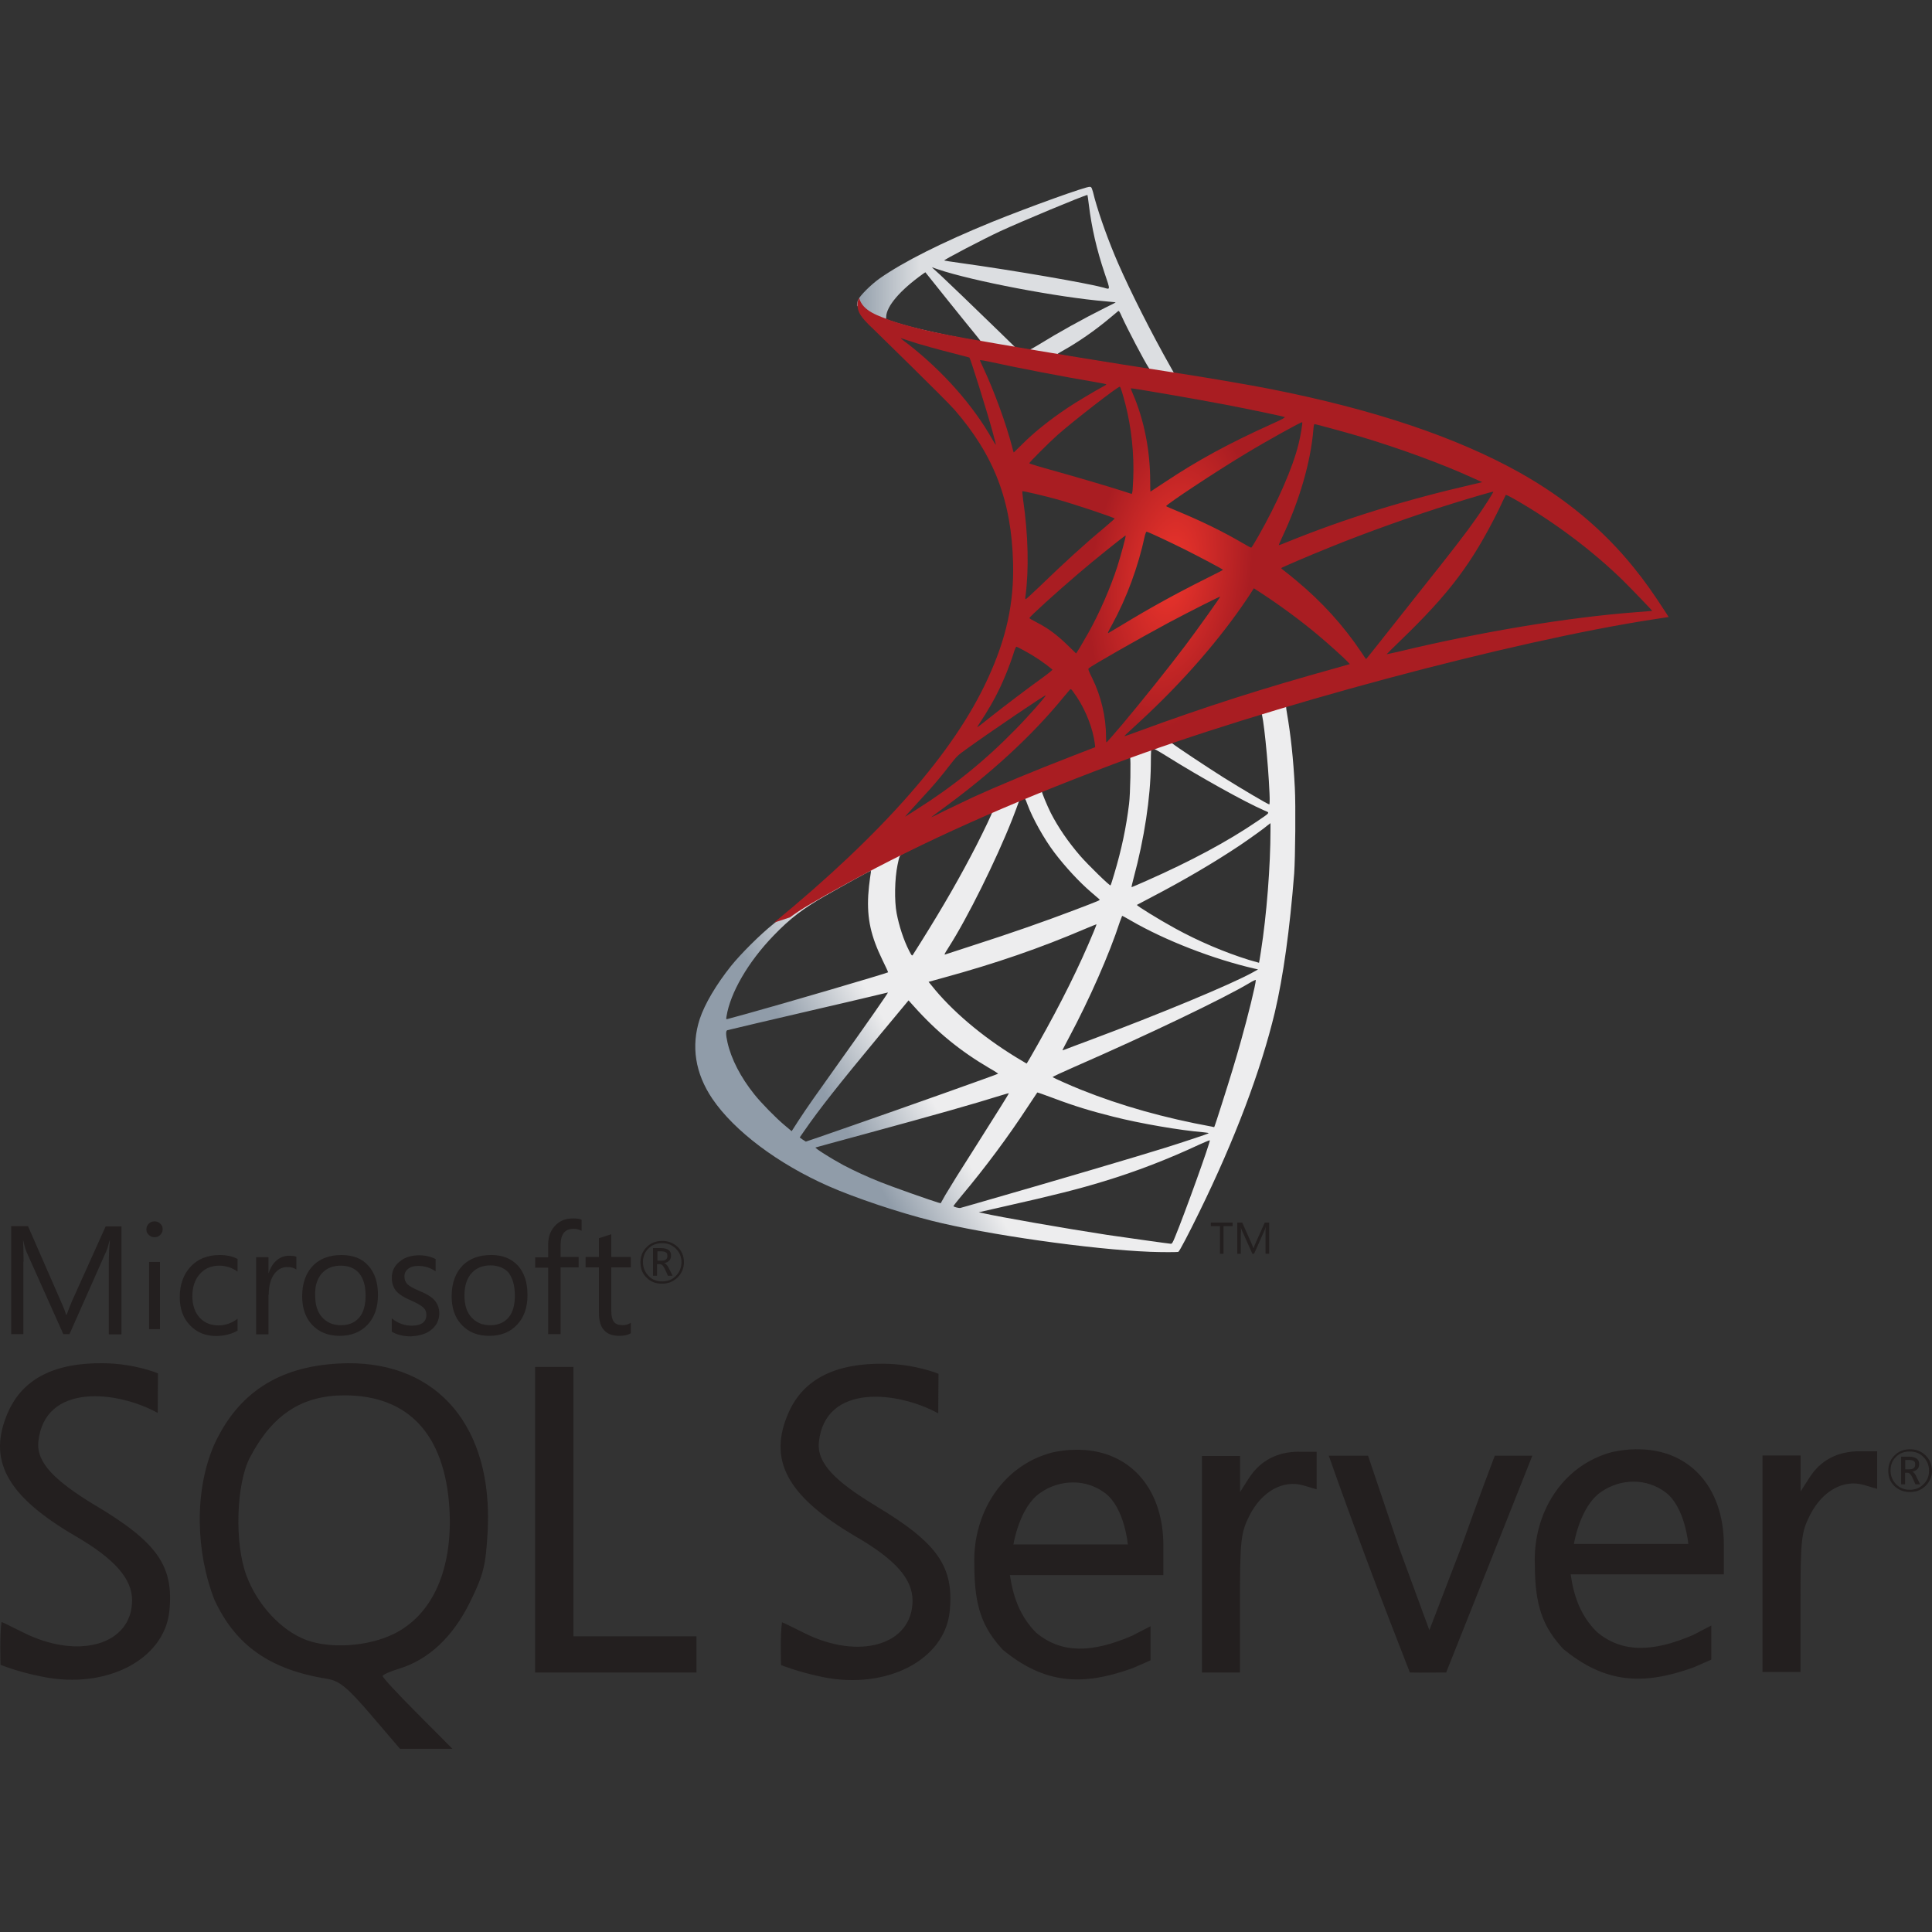
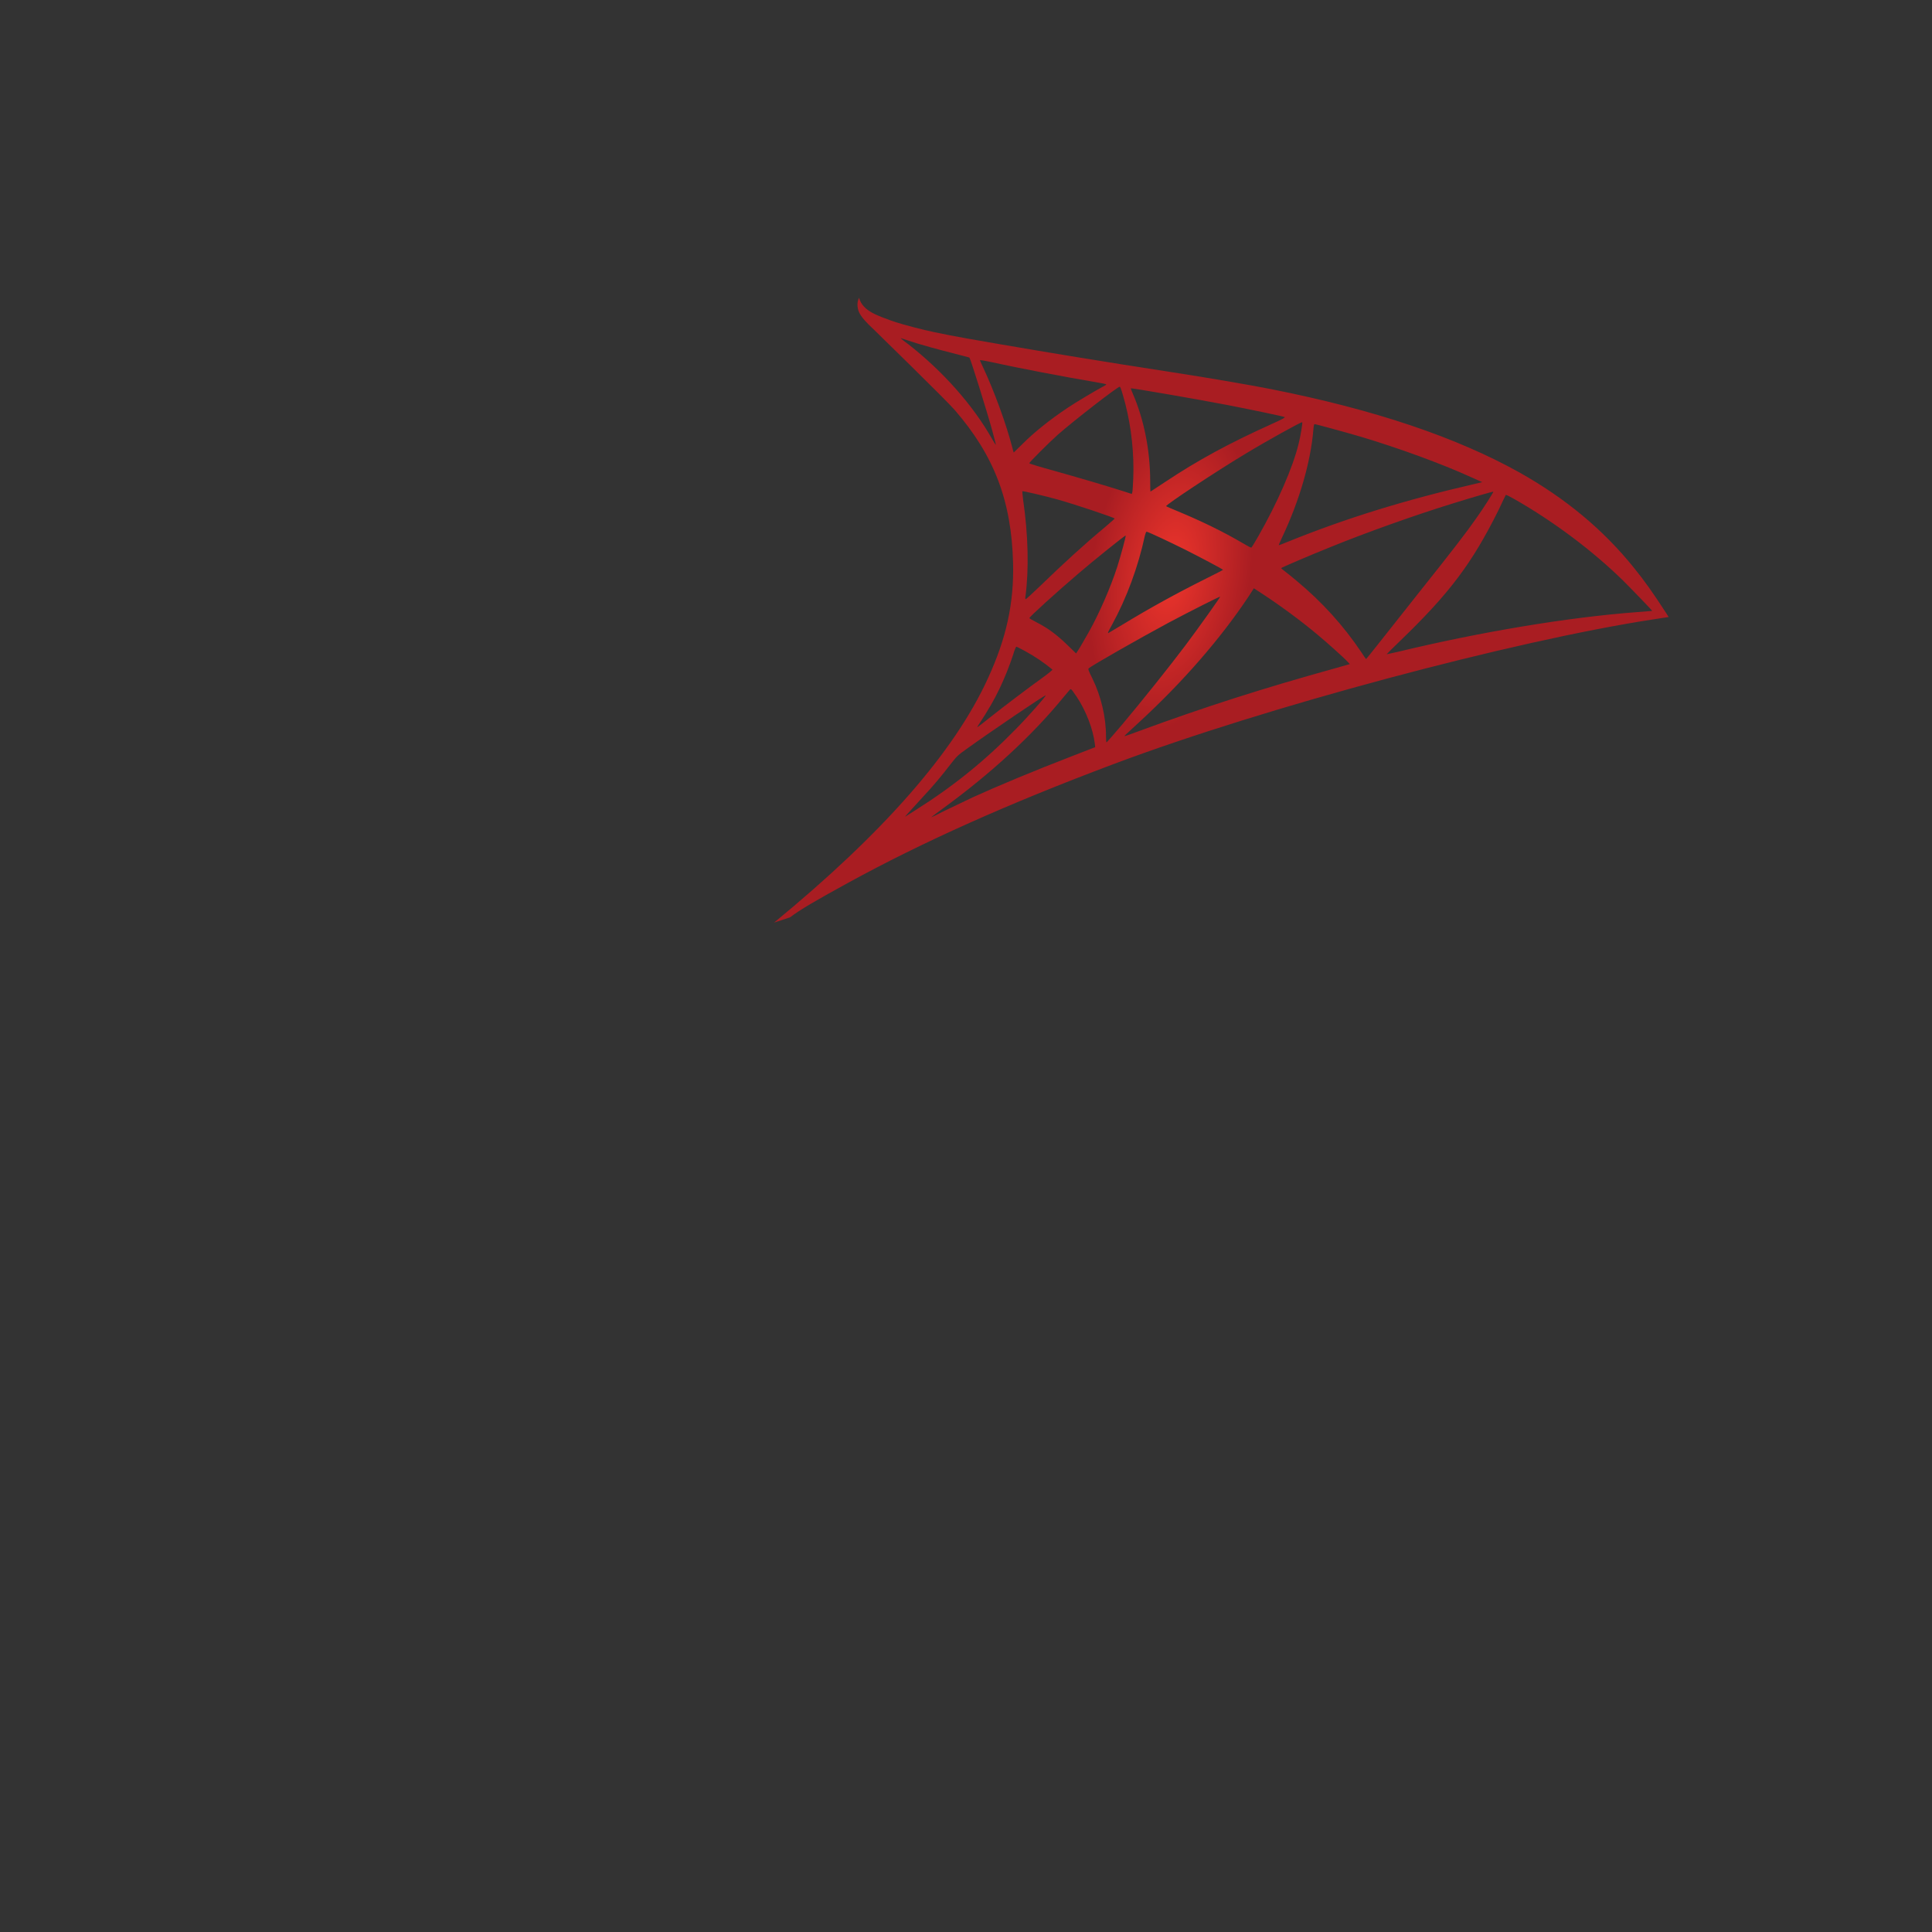
<svg xmlns="http://www.w3.org/2000/svg" width="30" height="30" viewBox="0 0 30 30" fill="none">
  <rect x="0" y="0" width="30" height="30" fill="#333333" stroke="none" />
  <g clip-path="url(#clip0)">
-     <path d="M20.339 10.623L17.026 11.705L14.143 12.977L13.337 13.19C13.132 13.385 12.916 13.583 12.684 13.783C12.428 14.004 12.19 14.204 12.007 14.349C11.805 14.51 11.504 14.81 11.351 15C11.123 15.286 10.943 15.589 10.866 15.822C10.728 16.242 10.795 16.668 11.061 17.061C11.401 17.562 12.08 18.073 12.871 18.421C13.275 18.599 13.953 18.827 14.464 18.955C15.313 19.17 16.956 19.403 17.86 19.438C18.043 19.445 18.288 19.445 18.298 19.438C18.318 19.425 18.458 19.157 18.621 18.824C19.177 17.69 19.578 16.626 19.796 15.717C19.926 15.166 20.028 14.432 20.096 13.563C20.113 13.32 20.121 12.506 20.106 12.231C20.083 11.78 20.043 11.415 19.981 11.056C19.971 11.004 19.968 10.956 19.973 10.954C19.983 10.946 20.013 10.936 20.422 10.818L20.339 10.623V10.623H20.339V10.623ZM19.583 11.066C19.613 11.066 19.693 11.835 19.713 12.321C19.718 12.424 19.715 12.491 19.71 12.491C19.69 12.491 19.287 12.253 18.999 12.073C18.749 11.915 18.273 11.6 18.198 11.54C18.173 11.522 18.175 11.52 18.381 11.45C18.729 11.332 19.555 11.066 19.583 11.066ZM17.895 11.622C17.917 11.622 17.975 11.655 18.113 11.74C18.628 12.063 19.33 12.454 19.63 12.584C19.723 12.624 19.733 12.609 19.52 12.754C19.064 13.065 18.496 13.37 17.8 13.678C17.677 13.733 17.574 13.776 17.572 13.776C17.567 13.776 17.582 13.713 17.602 13.638C17.77 13.015 17.865 12.383 17.87 11.878C17.872 11.627 17.872 11.627 17.895 11.62C17.89 11.622 17.892 11.622 17.895 11.622ZM17.547 11.755C17.562 11.77 17.552 12.331 17.532 12.484C17.487 12.849 17.416 13.19 17.301 13.573C17.274 13.666 17.249 13.743 17.244 13.748C17.234 13.761 16.891 13.425 16.778 13.295C16.583 13.07 16.43 12.844 16.317 12.624C16.26 12.511 16.169 12.291 16.177 12.283C16.217 12.256 17.537 11.745 17.547 11.755ZM15.909 12.399C15.912 12.399 15.914 12.399 15.916 12.401C15.921 12.406 15.939 12.446 15.954 12.491C16.034 12.709 16.215 13.03 16.37 13.235C16.54 13.46 16.763 13.701 16.948 13.858C17.008 13.909 17.063 13.956 17.071 13.964C17.086 13.979 17.091 13.976 16.683 14.132C16.209 14.312 15.694 14.492 15.103 14.682C14.961 14.728 14.82 14.774 14.68 14.82C14.657 14.828 14.664 14.815 14.729 14.712C15.023 14.254 15.468 13.355 15.719 12.719C15.761 12.609 15.804 12.499 15.811 12.474C15.821 12.439 15.834 12.426 15.866 12.409C15.884 12.404 15.902 12.399 15.909 12.399ZM15.408 12.606C15.416 12.611 15.288 12.879 15.163 13.125C14.92 13.598 14.654 14.064 14.299 14.63C14.239 14.727 14.181 14.818 14.174 14.828C14.161 14.845 14.156 14.84 14.116 14.762C14.031 14.595 13.961 14.379 13.923 14.181C13.886 13.986 13.893 13.646 13.936 13.435C13.968 13.28 13.966 13.283 14.041 13.245C14.361 13.082 15.398 12.596 15.408 12.606ZM19.728 12.782V12.887C19.728 13.445 19.668 14.212 19.58 14.77C19.565 14.868 19.552 14.948 19.55 14.95C19.55 14.95 19.477 14.93 19.392 14.905C19.017 14.788 18.608 14.615 18.24 14.412C17.997 14.279 17.644 14.061 17.654 14.051C17.657 14.049 17.762 13.994 17.885 13.929C18.376 13.673 18.846 13.398 19.255 13.125C19.407 13.022 19.638 12.857 19.688 12.812L19.728 12.782ZM13.518 13.523C13.527 13.523 13.525 13.543 13.51 13.633C13.5 13.698 13.487 13.818 13.482 13.901C13.462 14.267 13.523 14.537 13.703 14.908C13.753 15.01 13.793 15.096 13.79 15.098C13.773 15.113 12.115 15.599 11.594 15.742C11.439 15.784 11.304 15.822 11.294 15.824C11.276 15.829 11.274 15.827 11.281 15.784C11.339 15.416 11.619 14.935 12.01 14.53C12.27 14.259 12.478 14.101 12.834 13.899C13.089 13.753 13.482 13.536 13.512 13.525C13.512 13.523 13.515 13.523 13.518 13.523ZM17.424 14.222C17.427 14.219 17.487 14.252 17.559 14.294C18.095 14.605 18.841 14.893 19.477 15.04L19.535 15.053L19.455 15.098C19.122 15.283 18.027 15.739 16.908 16.157C16.745 16.217 16.585 16.278 16.555 16.29C16.525 16.303 16.497 16.31 16.497 16.308C16.497 16.305 16.543 16.217 16.6 16.11C16.913 15.524 17.229 14.81 17.389 14.314C17.409 14.267 17.422 14.224 17.424 14.222ZM17.026 14.352C17.028 14.354 17.008 14.407 16.983 14.467C16.765 14.995 16.48 15.571 16.114 16.218C16.022 16.383 15.944 16.515 15.941 16.515C15.939 16.515 15.864 16.47 15.774 16.415C15.243 16.09 14.772 15.689 14.464 15.301L14.419 15.246L14.647 15.183C15.463 14.96 16.157 14.72 16.846 14.425C16.943 14.384 17.023 14.352 17.026 14.352ZM19.5 15.216C19.5 15.216 19.503 15.218 19.5 15.216C19.503 15.273 19.375 15.789 19.27 16.162C19.182 16.475 19.107 16.721 18.969 17.154C18.909 17.344 18.857 17.502 18.854 17.502C18.851 17.502 18.836 17.5 18.821 17.495C18.078 17.359 17.412 17.172 16.785 16.921C16.61 16.851 16.36 16.738 16.345 16.726C16.34 16.721 16.49 16.651 16.68 16.568C17.82 16.07 19.002 15.504 19.407 15.261C19.455 15.231 19.492 15.216 19.5 15.216ZM13.788 15.411C13.793 15.416 13.475 15.874 13.029 16.498C12.874 16.716 12.694 16.971 12.626 17.066C12.558 17.162 12.456 17.312 12.398 17.402L12.293 17.565L12.18 17.47C12.047 17.359 11.817 17.124 11.714 16.994C11.499 16.726 11.354 16.443 11.296 16.185C11.269 16.065 11.269 16.005 11.294 15.997C11.331 15.987 12 15.829 12.626 15.684C12.974 15.604 13.377 15.509 13.523 15.474C13.668 15.439 13.785 15.411 13.788 15.411ZM14.108 15.534L14.189 15.624C14.549 16.027 14.917 16.325 15.363 16.586C15.443 16.631 15.503 16.671 15.498 16.673C15.481 16.686 13.951 17.229 13.242 17.475C12.844 17.615 12.516 17.727 12.513 17.727C12.511 17.727 12.488 17.712 12.463 17.695L12.418 17.662L12.491 17.557C12.726 17.217 13.022 16.843 13.665 16.067L14.108 15.534ZM16.107 16.964C16.109 16.961 16.22 17.001 16.355 17.051C16.68 17.174 16.938 17.252 17.284 17.339C17.709 17.447 18.326 17.552 18.689 17.582C18.744 17.587 18.774 17.592 18.764 17.6C18.746 17.61 18.378 17.733 18.108 17.818C17.677 17.953 16.362 18.341 15.29 18.649C15.093 18.707 14.922 18.754 14.912 18.757C14.887 18.762 14.805 18.739 14.805 18.729C14.805 18.724 14.865 18.647 14.937 18.561C15.298 18.131 15.656 17.65 15.954 17.194C16.037 17.069 16.107 16.966 16.107 16.964ZM15.666 16.976C15.669 16.979 15.491 17.264 15.18 17.755C15.047 17.963 14.9 18.198 14.847 18.281C14.797 18.361 14.722 18.486 14.679 18.556L14.607 18.684L14.569 18.674C14.479 18.649 13.845 18.426 13.678 18.358C13.47 18.276 13.255 18.176 13.094 18.091C12.894 17.983 12.643 17.823 12.664 17.818C12.668 17.815 13.012 17.723 13.425 17.61C14.522 17.312 15.13 17.139 15.528 17.014C15.601 16.991 15.664 16.974 15.666 16.976ZM18.784 17.707H18.786C18.796 17.733 18.391 18.859 18.243 19.215C18.21 19.295 18.198 19.315 18.18 19.313C18.138 19.31 17.549 19.227 17.191 19.175C16.568 19.08 15.521 18.897 15.258 18.837L15.198 18.824L15.571 18.739C16.372 18.559 16.758 18.461 17.148 18.341C17.642 18.191 18.13 18.003 18.623 17.773C18.701 17.738 18.766 17.71 18.784 17.707Z" fill="url(#paint0_linear)" />
-     <path d="M16.923 2.901C16.868 2.893 15.979 3.214 15.405 3.446C14.632 3.762 14.031 4.063 13.66 4.323C13.522 4.421 13.35 4.593 13.322 4.661C13.312 4.686 13.307 4.716 13.307 4.746L13.643 5.064L14.441 5.32L16.342 5.66L18.516 6.033L18.538 5.845C18.531 5.845 18.526 5.843 18.518 5.843L18.233 5.798L18.175 5.695C17.88 5.174 17.554 4.528 17.364 4.093C17.216 3.754 17.076 3.364 16.998 3.083C16.956 2.913 16.951 2.903 16.923 2.901V2.901H16.923V2.901ZM16.883 3.028H16.886C16.888 3.031 16.898 3.101 16.908 3.183C16.951 3.534 17.028 3.872 17.151 4.238C17.244 4.513 17.244 4.498 17.136 4.466C16.881 4.396 15.736 4.198 14.907 4.083C14.774 4.065 14.662 4.047 14.662 4.045C14.652 4.035 15.26 3.717 15.528 3.592C15.871 3.434 16.813 3.041 16.883 3.028ZM14.469 4.15L14.567 4.183C15.098 4.363 16.432 4.618 17.169 4.679C17.251 4.686 17.321 4.694 17.324 4.694C17.326 4.696 17.256 4.734 17.166 4.776C16.81 4.954 16.42 5.172 16.149 5.34C16.069 5.39 15.996 5.43 15.986 5.43C15.976 5.43 15.924 5.42 15.869 5.412L15.769 5.397L15.518 5.152C15.078 4.724 14.732 4.393 14.599 4.268L14.469 4.15ZM14.369 4.228L14.722 4.669C14.915 4.911 15.11 5.149 15.153 5.202C15.195 5.254 15.23 5.297 15.228 5.3C15.218 5.307 14.717 5.209 14.451 5.149C14.178 5.087 14.066 5.057 13.898 5.004L13.76 4.959V4.924C13.763 4.756 13.976 4.506 14.336 4.25L14.369 4.228ZM17.369 4.829C17.379 4.829 17.391 4.851 17.421 4.919C17.506 5.107 17.772 5.613 17.837 5.71C17.857 5.743 17.892 5.745 17.539 5.688C16.69 5.55 16.417 5.505 16.417 5.5C16.417 5.497 16.442 5.48 16.475 5.462C16.738 5.317 17.003 5.132 17.239 4.934C17.296 4.886 17.349 4.841 17.359 4.834C17.361 4.829 17.366 4.826 17.369 4.829Z" fill="url(#paint1_linear)" />
    <path d="M13.34 4.625C13.34 4.625 13.285 4.713 13.337 4.843C13.37 4.923 13.465 5.021 13.573 5.121C13.573 5.121 14.687 6.208 14.822 6.363C15.438 7.074 15.706 7.775 15.731 8.742C15.746 9.363 15.629 9.909 15.336 10.543C14.815 11.679 13.715 12.934 12.02 14.326L12.268 14.244C12.428 14.123 12.646 13.996 13.157 13.715C14.336 13.069 15.664 12.476 17.291 11.865C19.635 10.983 23.489 9.951 25.683 9.616L25.911 9.581L25.876 9.526C25.675 9.215 25.538 9.022 25.372 8.817C24.892 8.221 24.308 7.738 23.595 7.337C22.613 6.789 21.343 6.36 19.735 6.042C19.433 5.982 18.766 5.867 18.226 5.784C17.079 5.607 16.337 5.484 15.521 5.344C15.228 5.294 14.79 5.219 14.499 5.156C14.349 5.123 14.061 5.056 13.836 4.978C13.655 4.908 13.395 4.838 13.34 4.625ZM13.986 5.251C13.988 5.249 14.028 5.264 14.081 5.281C14.176 5.314 14.299 5.351 14.444 5.391C14.554 5.422 14.664 5.451 14.775 5.479C14.925 5.516 15.05 5.552 15.053 5.552C15.07 5.569 15.323 6.378 15.408 6.688C15.441 6.806 15.466 6.906 15.463 6.906C15.461 6.909 15.433 6.866 15.401 6.809C15.108 6.293 14.645 5.769 14.109 5.349C14.039 5.299 13.986 5.254 13.986 5.251ZM15.218 5.592C15.23 5.592 15.286 5.599 15.353 5.614C15.779 5.709 16.543 5.855 17.031 5.937C17.114 5.95 17.179 5.965 17.179 5.97C17.179 5.975 17.149 5.992 17.111 6.012C17.029 6.055 16.695 6.253 16.585 6.328C16.307 6.513 16.057 6.713 15.877 6.894C15.804 6.966 15.741 7.027 15.741 7.027C15.741 7.027 15.726 6.984 15.714 6.931C15.624 6.583 15.436 6.067 15.265 5.704C15.238 5.647 15.215 5.594 15.215 5.589C15.215 5.594 15.215 5.592 15.218 5.592ZM17.387 6.005C17.402 6.01 17.427 6.095 17.477 6.283C17.569 6.646 17.612 7.052 17.597 7.43C17.592 7.535 17.587 7.633 17.582 7.645L17.574 7.67L17.444 7.628C17.176 7.542 16.741 7.415 16.367 7.31C16.154 7.252 15.982 7.199 15.982 7.194C15.982 7.179 16.292 6.869 16.425 6.751C16.678 6.528 17.364 5.997 17.387 6.005ZM17.559 6.03C17.567 6.022 18.596 6.2 19.064 6.29C19.413 6.358 19.918 6.463 19.948 6.476C19.963 6.481 19.911 6.511 19.743 6.586C19.082 6.884 18.591 7.152 18.103 7.477C17.975 7.562 17.867 7.633 17.865 7.633C17.862 7.633 17.86 7.56 17.86 7.472C17.86 6.997 17.765 6.516 17.589 6.11C17.572 6.07 17.557 6.032 17.559 6.03ZM20.221 6.556C20.229 6.563 20.196 6.766 20.166 6.886C20.076 7.259 19.833 7.813 19.535 8.334C19.483 8.426 19.435 8.502 19.43 8.504C19.425 8.507 19.357 8.469 19.28 8.424C18.989 8.254 18.659 8.093 18.298 7.943C18.198 7.901 18.11 7.865 18.108 7.86C18.09 7.845 18.897 7.312 19.322 7.057C19.66 6.851 20.211 6.546 20.221 6.556ZM20.412 6.586C20.434 6.586 20.89 6.711 21.128 6.781C21.716 6.956 22.392 7.204 22.833 7.405L23.016 7.487L22.888 7.517C21.811 7.765 20.89 8.051 20.001 8.411C19.928 8.441 19.863 8.466 19.858 8.466C19.853 8.466 19.878 8.409 19.911 8.339C20.179 7.77 20.352 7.177 20.394 6.671C20.397 6.623 20.404 6.586 20.412 6.586ZM15.874 7.628C15.882 7.62 16.23 7.703 16.418 7.755C16.703 7.835 17.309 8.038 17.309 8.053C17.309 8.056 17.241 8.113 17.161 8.183C16.833 8.456 16.518 8.744 16.14 9.11C16.027 9.218 15.932 9.305 15.927 9.305C15.922 9.305 15.919 9.29 15.922 9.27C15.979 8.85 15.967 8.309 15.887 7.76C15.879 7.69 15.872 7.63 15.874 7.628ZM23.189 7.635C23.194 7.64 23.029 7.901 22.923 8.048C22.773 8.264 22.553 8.549 22.054 9.175C21.791 9.506 21.496 9.879 21.398 10.004C21.298 10.129 21.215 10.234 21.213 10.234C21.21 10.234 21.178 10.189 21.143 10.134C20.862 9.714 20.527 9.345 20.129 9.015C20.053 8.952 19.971 8.885 19.943 8.865C19.916 8.845 19.893 8.825 19.893 8.822C19.893 8.815 20.319 8.632 20.642 8.502C21.208 8.271 21.979 7.996 22.558 7.818C22.861 7.723 23.184 7.63 23.189 7.635ZM23.382 7.685C23.392 7.683 23.452 7.713 23.524 7.755C24.133 8.103 24.729 8.552 25.2 9.012C25.332 9.143 25.66 9.483 25.655 9.486C25.655 9.486 25.54 9.496 25.405 9.506C24.351 9.586 23.001 9.809 21.704 10.122C21.616 10.142 21.539 10.159 21.534 10.159C21.529 10.159 21.626 10.062 21.749 9.944C22.51 9.21 22.858 8.747 23.269 7.921C23.326 7.798 23.377 7.693 23.382 7.685C23.379 7.685 23.379 7.685 23.382 7.685ZM17.805 8.256C17.84 8.264 18.165 8.416 18.411 8.539C18.636 8.652 18.974 8.832 18.992 8.847C18.994 8.85 18.874 8.912 18.726 8.985C18.256 9.22 17.852 9.443 17.432 9.698C17.311 9.771 17.211 9.831 17.209 9.831C17.199 9.831 17.201 9.821 17.269 9.698C17.494 9.288 17.675 8.797 17.777 8.319C17.787 8.281 17.797 8.256 17.805 8.256ZM17.479 8.316C17.487 8.324 17.402 8.632 17.349 8.8C17.246 9.118 17.074 9.516 16.906 9.816C16.866 9.886 16.806 9.989 16.773 10.047L16.71 10.147L16.57 10.011C16.407 9.854 16.275 9.756 16.105 9.668C16.037 9.633 15.984 9.603 15.984 9.598C15.984 9.578 16.413 9.19 16.741 8.91C16.976 8.707 17.472 8.309 17.479 8.316ZM19.47 9.135L19.593 9.215C19.873 9.398 20.204 9.641 20.457 9.854C20.599 9.971 20.875 10.219 20.93 10.28L20.96 10.312L20.757 10.37C19.61 10.688 18.724 10.971 17.69 11.351C17.574 11.394 17.477 11.429 17.469 11.429C17.454 11.429 17.442 11.441 17.7 11.204C18.361 10.595 18.947 9.924 19.383 9.27L19.47 9.135ZM18.947 9.265C18.952 9.27 18.609 9.754 18.403 10.027C18.158 10.352 17.722 10.898 17.422 11.254C17.297 11.401 17.189 11.524 17.184 11.527C17.176 11.529 17.174 11.492 17.174 11.434C17.174 11.131 17.096 10.808 16.961 10.532C16.903 10.417 16.893 10.39 16.906 10.377C16.953 10.335 17.682 9.919 18.143 9.671C18.453 9.506 18.939 9.26 18.947 9.265ZM15.781 10.042C15.789 10.042 15.847 10.072 15.912 10.107C16.072 10.194 16.215 10.292 16.342 10.397C16.347 10.402 16.282 10.455 16.197 10.517C15.959 10.688 15.599 10.961 15.388 11.128C15.168 11.304 15.16 11.309 15.185 11.271C15.351 11.018 15.433 10.876 15.521 10.693C15.599 10.53 15.676 10.337 15.731 10.169C15.751 10.097 15.776 10.042 15.781 10.042ZM16.625 10.703C16.638 10.7 16.653 10.723 16.721 10.823C16.863 11.036 16.973 11.321 17.001 11.552L17.006 11.602L16.663 11.735C16.049 11.972 15.483 12.208 15.1 12.383C14.993 12.433 14.805 12.523 14.682 12.583C14.559 12.646 14.459 12.694 14.459 12.691C14.459 12.689 14.537 12.631 14.632 12.561C15.381 12.017 16.029 11.421 16.515 10.825C16.568 10.763 16.615 10.705 16.62 10.703L16.625 10.703ZM16.237 10.798C16.247 10.808 15.962 11.131 15.766 11.329C15.283 11.822 14.805 12.208 14.211 12.583C14.136 12.631 14.069 12.674 14.061 12.678C14.043 12.689 14.066 12.664 14.326 12.38C14.492 12.203 14.617 12.053 14.76 11.867C14.855 11.745 14.872 11.727 15.01 11.629C15.378 11.364 16.227 10.788 16.237 10.798Z" fill="url(#paint2_radial)" />
-     <path d="M5.393 21.168C5.347 21.168 5.301 21.173 5.255 21.173C4.322 21.223 3.693 21.633 3.325 22.435C3.01 23.16 3.044 24.108 3.328 24.838C3.658 25.551 4.192 25.927 5.082 26.069C5.271 26.1 5.397 26.204 5.762 26.63L6.211 27.155H7.025L6.483 26.61C6.184 26.311 5.942 26.05 5.942 26.027C5.942 26.004 6.057 25.954 6.195 25.912C6.652 25.773 7.031 25.421 7.297 24.88C7.512 24.445 7.542 24.311 7.573 23.771C7.654 22.162 6.806 21.156 5.393 21.168L5.393 21.168ZM6.107 25.375C5.711 25.567 5.136 25.605 4.76 25.467C4.372 25.325 3.996 24.922 3.827 24.465C3.639 23.966 3.666 23.045 3.881 22.631C4.227 21.971 4.683 21.667 5.351 21.667C6.341 21.667 6.905 22.273 6.978 23.413C7.036 24.365 6.718 25.079 6.108 25.375L6.107 25.375ZM20.172 22.542C19.831 22.542 19.569 22.681 19.393 22.953L19.255 23.169V22.608H18.664V25.97H19.254V24.896C19.254 23.913 19.267 23.798 19.404 23.529C19.593 23.16 19.919 22.976 20.234 23.064L20.445 23.126V22.543H20.172V22.542ZM16.7 22.512C16.584 22.512 16.461 22.527 16.339 22.554C15.548 22.761 15.102 23.518 15.129 24.297C15.129 24.949 15.256 25.275 15.571 25.617C16.215 26.146 16.799 26.188 17.585 25.904C17.72 25.847 17.866 25.781 17.866 25.781V25.252L17.585 25.397C16.949 25.675 16.469 25.675 16.085 25.348C15.84 25.099 15.732 24.799 15.682 24.458H18.065V24.004C18.065 23.08 17.509 22.497 16.699 22.512H16.7ZM15.736 23.986C15.736 23.986 15.824 23.409 16.15 23.183C16.308 23.072 16.488 23.019 16.664 23.019C16.841 23.019 17.018 23.076 17.163 23.187C17.463 23.417 17.513 23.982 17.513 23.982H15.736V23.986H15.736ZM1.486 23.38C0.846 22.991 0.561 22.711 0.596 22.381C0.696 21.468 1.824 21.594 2.449 21.94L2.453 21.326C2.453 21.326 2.108 21.176 1.613 21.168C0.853 21.157 0.362 21.406 0.132 21.913C-0.206 22.661 0.093 23.225 1.175 23.854C1.782 24.208 2.051 24.515 2.051 24.849C2.051 25.54 1.218 25.781 0.358 25.348C0.181 25.26 0.032 25.186 0.024 25.186C-0.007 25.382 0.009 25.851 0.009 25.851C0.009 25.851 0.273 25.962 0.669 26.038C1.651 26.234 2.545 25.773 2.629 25.025C2.703 24.323 2.449 23.954 1.487 23.379L1.486 23.38ZM25.403 22.504C25.288 22.504 25.165 22.52 25.038 22.546C24.248 22.753 23.803 23.51 23.833 24.289C23.833 24.941 23.96 25.264 24.274 25.605C24.919 26.134 25.502 26.177 26.293 25.893C26.427 25.836 26.573 25.771 26.573 25.771V25.241L26.293 25.387C25.654 25.663 25.175 25.663 24.792 25.337C24.545 25.088 24.438 24.792 24.389 24.446H26.768V23.993C26.768 23.073 26.212 22.489 25.402 22.505L25.403 22.504ZM24.439 23.978C24.439 23.978 24.528 23.402 24.854 23.172C25.011 23.06 25.191 23.007 25.368 23.007C25.544 23.007 25.721 23.064 25.867 23.176C26.166 23.406 26.216 23.974 26.216 23.974H24.44L24.439 23.978ZM13.606 23.387C12.965 23 12.681 22.719 12.716 22.389C12.815 21.475 13.944 21.602 14.569 21.947L14.573 21.333C14.573 21.333 14.227 21.183 13.732 21.176C12.973 21.165 12.482 21.414 12.251 21.921C11.914 22.669 12.217 23.233 13.295 23.863C13.902 24.216 14.17 24.518 14.17 24.853C14.17 25.544 13.337 25.789 12.478 25.352C12.302 25.264 12.152 25.191 12.143 25.191C12.112 25.387 12.128 25.855 12.128 25.855C12.128 25.855 12.389 25.962 12.784 26.043C13.767 26.239 14.662 25.779 14.746 25.031C14.819 24.332 14.565 23.963 13.606 23.388V23.387H13.606ZM28.876 22.535C28.535 22.535 28.27 22.673 28.097 22.945L27.959 23.16V22.601H27.368V25.962H27.958V24.887C27.958 23.905 27.97 23.79 28.108 23.521C28.297 23.153 28.623 22.968 28.938 23.057L29.149 23.119V22.535H28.876V22.535ZM8.905 23.368V21.226H8.309V25.97H10.815V25.409H8.905V23.368H8.905ZM22.686 24.035L22.195 25.313L21.723 24.028L21.243 22.604H20.633C21.028 23.724 21.458 24.864 21.892 25.97C22.079 25.974 22.268 25.97 22.456 25.97L23.119 24.304L23.794 22.604H23.211C23.211 22.604 22.954 23.279 22.686 24.036L22.686 24.035ZM10.278 19.933C10.374 19.933 10.454 19.903 10.521 19.837C10.586 19.771 10.62 19.695 10.62 19.599C10.62 19.503 10.586 19.423 10.521 19.361C10.454 19.3 10.378 19.269 10.283 19.269C10.186 19.269 10.106 19.3 10.041 19.365C9.975 19.43 9.945 19.51 9.945 19.602C9.945 19.699 9.976 19.779 10.041 19.84C10.102 19.902 10.182 19.933 10.278 19.933V19.933ZM10.067 19.388C10.124 19.331 10.194 19.304 10.283 19.304C10.367 19.304 10.436 19.331 10.494 19.388C10.551 19.445 10.582 19.514 10.582 19.599C10.582 19.683 10.551 19.756 10.494 19.814C10.436 19.871 10.367 19.898 10.283 19.898C10.198 19.898 10.129 19.872 10.072 19.814C10.014 19.756 9.984 19.683 9.984 19.599C9.984 19.514 10.01 19.445 10.067 19.388ZM10.209 19.63H10.248C10.275 19.63 10.302 19.656 10.325 19.706L10.371 19.81H10.444L10.387 19.695C10.363 19.649 10.341 19.622 10.314 19.614C10.348 19.606 10.374 19.595 10.394 19.572C10.413 19.552 10.42 19.525 10.42 19.495C10.42 19.46 10.409 19.433 10.386 19.414C10.36 19.392 10.317 19.38 10.263 19.38H10.14V19.81H10.202V19.63L10.209 19.63ZM10.209 19.43H10.263C10.302 19.43 10.329 19.438 10.344 19.449C10.359 19.461 10.363 19.476 10.363 19.503C10.363 19.553 10.332 19.576 10.274 19.576H10.209V19.43H10.209ZM0.366 19.591C0.366 19.442 0.362 19.331 0.358 19.265H0.362C0.377 19.342 0.396 19.4 0.411 19.438L0.983 20.716H1.079L1.651 19.427C1.667 19.392 1.682 19.339 1.701 19.265H1.706C1.694 19.393 1.69 19.504 1.69 19.592V20.72H1.886V19.044H1.64L1.115 20.21C1.095 20.256 1.068 20.325 1.034 20.417H1.026C1.015 20.371 0.988 20.302 0.95 20.218L0.435 19.04H0.174V20.716H0.363V19.592L0.366 19.591ZM2.315 19.595H2.484V20.639H2.315V19.595ZM2.4 19.212C2.435 19.212 2.465 19.2 2.488 19.176C2.511 19.154 2.526 19.124 2.526 19.088C2.526 19.054 2.515 19.023 2.488 19C2.464 18.977 2.434 18.965 2.399 18.965C2.365 18.965 2.334 18.977 2.311 19C2.288 19.023 2.273 19.054 2.273 19.088C2.273 19.127 2.284 19.154 2.311 19.176C2.338 19.2 2.365 19.212 2.399 19.212H2.4ZM3.689 20.662V20.478C3.597 20.547 3.497 20.581 3.394 20.581C3.271 20.581 3.171 20.539 3.098 20.458C3.026 20.378 2.987 20.267 2.987 20.128C2.987 19.983 3.026 19.867 3.106 19.779C3.183 19.695 3.283 19.653 3.405 19.653C3.505 19.653 3.601 19.683 3.689 19.745V19.549C3.609 19.507 3.517 19.488 3.413 19.488C3.221 19.488 3.071 19.549 2.96 19.668C2.849 19.787 2.791 19.948 2.791 20.143C2.791 20.317 2.841 20.462 2.945 20.574C3.052 20.688 3.19 20.746 3.359 20.746C3.49 20.743 3.597 20.715 3.689 20.662ZM4.173 20.105C4.173 19.967 4.204 19.856 4.261 19.779C4.315 19.71 4.38 19.675 4.457 19.675C4.522 19.675 4.568 19.687 4.602 19.714V19.514C4.576 19.503 4.537 19.499 4.488 19.499C4.418 19.499 4.357 19.522 4.303 19.565C4.246 19.61 4.2 19.68 4.173 19.767H4.169V19.522H3.977V20.719H4.169V20.105H4.173ZM5.274 20.743C5.455 20.743 5.6 20.685 5.708 20.57C5.815 20.455 5.869 20.301 5.869 20.109C5.869 19.914 5.82 19.764 5.719 19.653C5.62 19.541 5.482 19.488 5.301 19.488C5.121 19.488 4.976 19.541 4.868 19.645C4.752 19.76 4.692 19.921 4.692 20.128C4.692 20.309 4.741 20.459 4.845 20.57C4.952 20.685 5.094 20.743 5.274 20.743V20.743ZM5.002 19.768C5.075 19.691 5.171 19.653 5.289 19.653C5.413 19.653 5.505 19.691 5.574 19.768C5.643 19.849 5.677 19.963 5.677 20.117C5.677 20.263 5.646 20.378 5.581 20.455C5.516 20.535 5.42 20.578 5.293 20.578C5.17 20.578 5.075 20.535 5.002 20.455C4.929 20.374 4.894 20.263 4.894 20.117C4.887 19.972 4.925 19.853 5.002 19.768ZM6.709 20.639C6.782 20.574 6.821 20.494 6.821 20.393C6.821 20.305 6.79 20.232 6.733 20.175C6.686 20.128 6.614 20.087 6.51 20.044C6.417 20.006 6.36 19.971 6.329 19.944C6.299 19.914 6.28 19.875 6.28 19.821C6.28 19.771 6.299 19.733 6.337 19.702C6.376 19.672 6.425 19.657 6.491 19.657C6.594 19.657 6.683 19.684 6.764 19.742V19.55C6.686 19.511 6.602 19.492 6.506 19.492C6.383 19.492 6.279 19.526 6.203 19.592C6.122 19.657 6.084 19.742 6.084 19.841C6.084 19.929 6.11 20.002 6.16 20.056C6.203 20.102 6.275 20.148 6.375 20.19C6.471 20.232 6.536 20.27 6.571 20.301C6.605 20.332 6.621 20.37 6.621 20.416C6.621 20.527 6.544 20.585 6.394 20.585C6.279 20.585 6.176 20.547 6.083 20.471V20.678C6.167 20.728 6.267 20.751 6.378 20.751C6.52 20.743 6.632 20.709 6.708 20.639L6.709 20.639ZM7.623 19.488C7.442 19.488 7.297 19.541 7.189 19.645C7.075 19.76 7.013 19.921 7.013 20.128C7.013 20.309 7.063 20.459 7.167 20.57C7.274 20.685 7.416 20.743 7.596 20.743C7.781 20.743 7.922 20.685 8.03 20.569C8.138 20.455 8.191 20.301 8.191 20.109C8.191 19.913 8.141 19.764 8.042 19.652C7.938 19.541 7.8 19.487 7.624 19.487L7.623 19.488ZM7.995 20.117C7.995 20.263 7.964 20.378 7.899 20.455C7.834 20.535 7.738 20.578 7.611 20.578C7.488 20.578 7.393 20.535 7.32 20.455C7.247 20.374 7.212 20.263 7.212 20.117C7.212 19.963 7.251 19.844 7.328 19.764C7.4 19.687 7.496 19.649 7.615 19.649C7.734 19.649 7.83 19.687 7.899 19.764C7.96 19.849 7.995 19.963 7.995 20.117H7.995ZM8.514 20.716H8.705V19.68H8.985V19.518H8.705V19.334C8.705 19.166 8.77 19.081 8.905 19.081C8.95 19.081 8.996 19.092 9.031 19.112V18.939C8.996 18.923 8.95 18.92 8.893 18.92C8.789 18.92 8.705 18.951 8.636 19.016C8.555 19.092 8.512 19.192 8.512 19.327V19.523H8.31V19.684H8.512V20.716L8.514 20.716ZM9.3 20.389C9.3 20.623 9.404 20.743 9.615 20.743C9.691 20.743 9.749 20.73 9.795 20.703V20.539C9.76 20.565 9.718 20.577 9.672 20.577C9.607 20.577 9.561 20.562 9.534 20.527C9.507 20.493 9.492 20.435 9.492 20.355V19.679H9.795V19.518H9.492V19.165C9.426 19.188 9.361 19.207 9.3 19.227V19.518H9.093V19.679H9.3V20.389L9.3 20.389ZM29.897 22.596C29.832 22.535 29.755 22.504 29.659 22.504C29.563 22.504 29.482 22.535 29.417 22.601C29.352 22.665 29.321 22.746 29.321 22.838C29.321 22.934 29.352 23.014 29.417 23.076C29.482 23.137 29.562 23.168 29.659 23.168C29.754 23.168 29.835 23.137 29.901 23.072C29.966 23.006 30 22.93 30 22.835C29.997 22.738 29.962 22.658 29.897 22.596L29.897 22.596ZM29.866 23.049C29.809 23.107 29.739 23.133 29.655 23.133C29.571 23.133 29.502 23.107 29.444 23.049C29.387 22.991 29.356 22.919 29.356 22.834C29.356 22.75 29.382 22.681 29.44 22.622C29.497 22.565 29.567 22.539 29.655 22.539C29.739 22.539 29.808 22.565 29.866 22.622C29.923 22.681 29.954 22.75 29.954 22.834C29.954 22.923 29.928 22.991 29.866 23.049ZM29.694 22.854C29.728 22.846 29.755 22.83 29.774 22.811C29.794 22.791 29.801 22.765 29.801 22.734C29.801 22.7 29.79 22.672 29.766 22.653C29.74 22.631 29.697 22.619 29.643 22.619H29.521V23.049H29.582V22.869H29.621C29.647 22.869 29.674 22.895 29.697 22.945L29.743 23.049H29.816L29.759 22.933C29.739 22.883 29.716 22.86 29.693 22.853L29.694 22.854ZM29.651 22.815H29.585V22.67H29.64C29.678 22.67 29.705 22.677 29.72 22.689C29.735 22.7 29.739 22.715 29.739 22.742C29.739 22.792 29.708 22.815 29.651 22.815L29.651 22.815ZM18.944 19.469H18.998V19.039H19.14V18.985H18.802V19.039H18.944V19.469H18.944ZM19.27 19.146C19.27 19.104 19.27 19.07 19.267 19.05C19.27 19.073 19.278 19.088 19.282 19.1L19.447 19.469H19.473L19.639 19.096C19.643 19.085 19.647 19.07 19.654 19.05C19.651 19.088 19.651 19.119 19.651 19.143V19.468H19.708V18.985H19.639L19.489 19.319C19.485 19.331 19.474 19.354 19.466 19.38H19.462C19.459 19.365 19.451 19.349 19.44 19.323L19.29 18.985H19.213V19.469H19.267V19.146L19.27 19.146Z" fill="#231F1F" />
  </g>
  <defs>
    <linearGradient id="paint0_linear" x1="13.289" y1="17.807" x2="14.486" y2="17.099" gradientUnits="userSpaceOnUse">
      <stop stop-color="#909CA9" />
      <stop offset="1" stop-color="#EDEDEE" />
    </linearGradient>
    <linearGradient id="paint1_linear" x1="13.316" y1="4.462" x2="14.28" y2="4.462" gradientUnits="userSpaceOnUse">
      <stop stop-color="#939FAB" />
      <stop offset="1" stop-color="#DCDEE1" />
    </linearGradient>
    <radialGradient id="paint2_radial" cx="0" cy="0" r="1" gradientUnits="userSpaceOnUse" gradientTransform="translate(18.18 8.882) rotate(-171.457) scale(1.243 2.486)">
      <stop stop-color="#EE352C" />
      <stop offset="1" stop-color="#A91D22" />
    </radialGradient>
    <clipPath id="clip0">
      <rect width="30" height="30" fill="white" />
    </clipPath>
  </defs>
</svg>